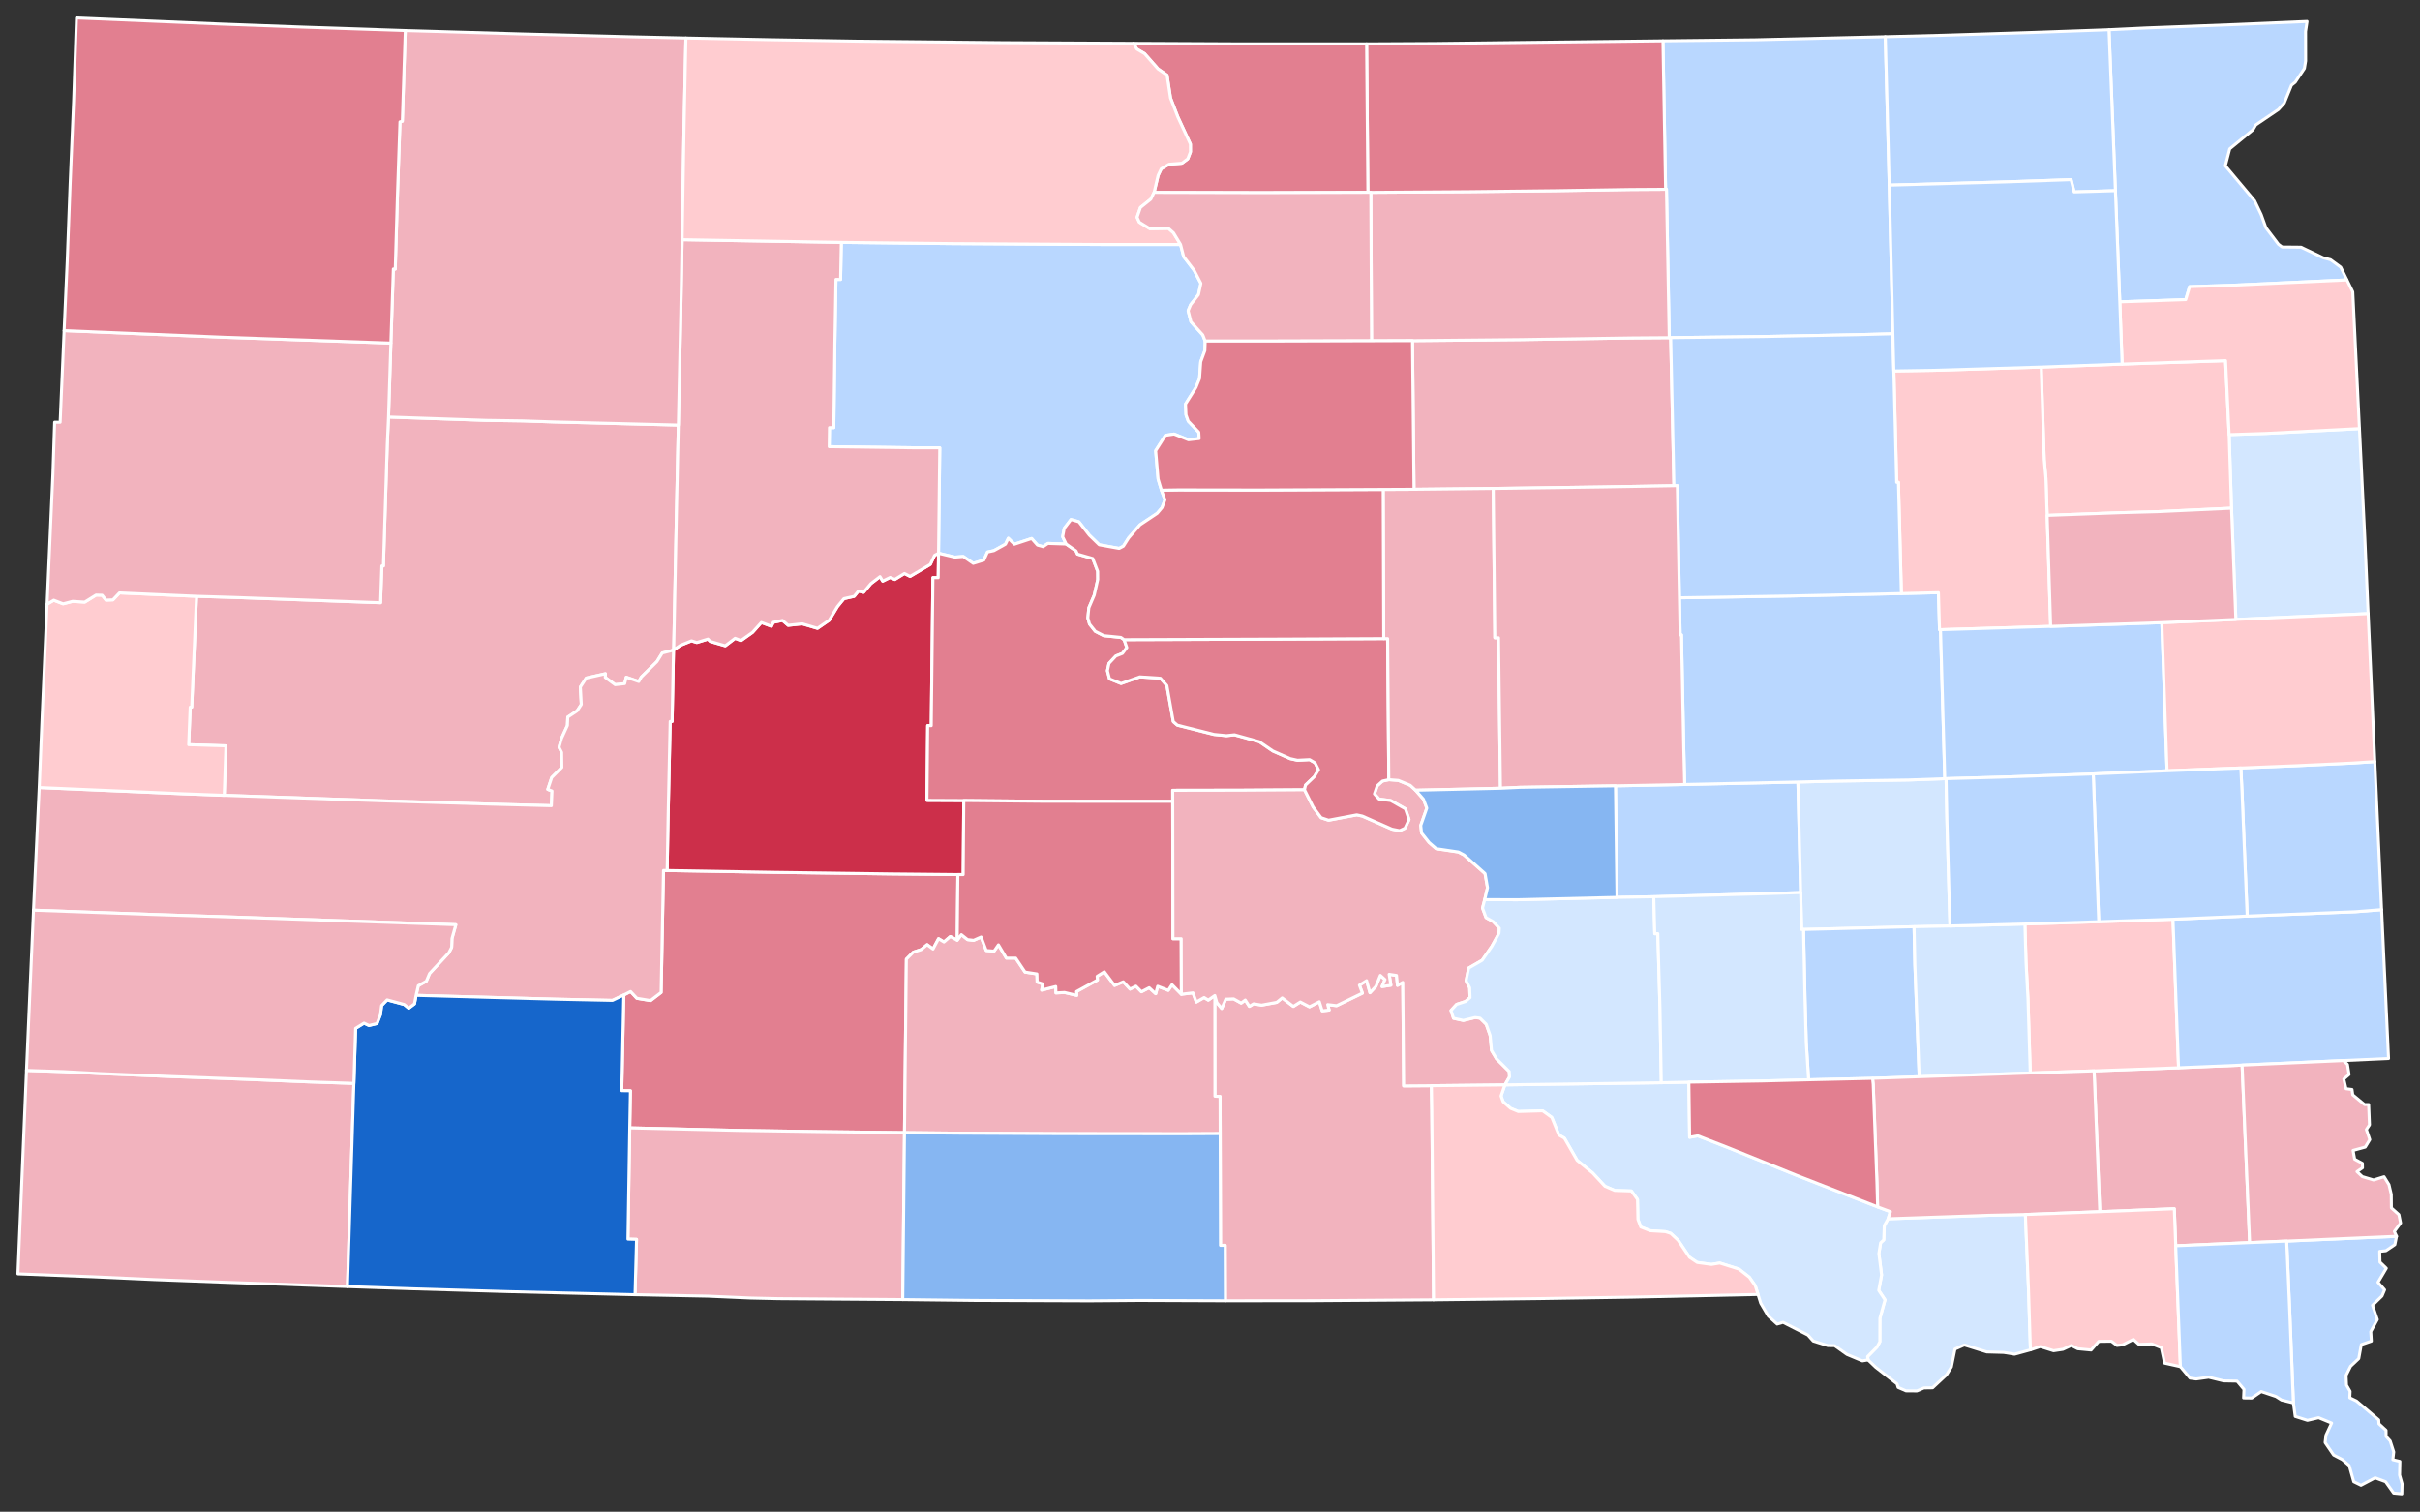
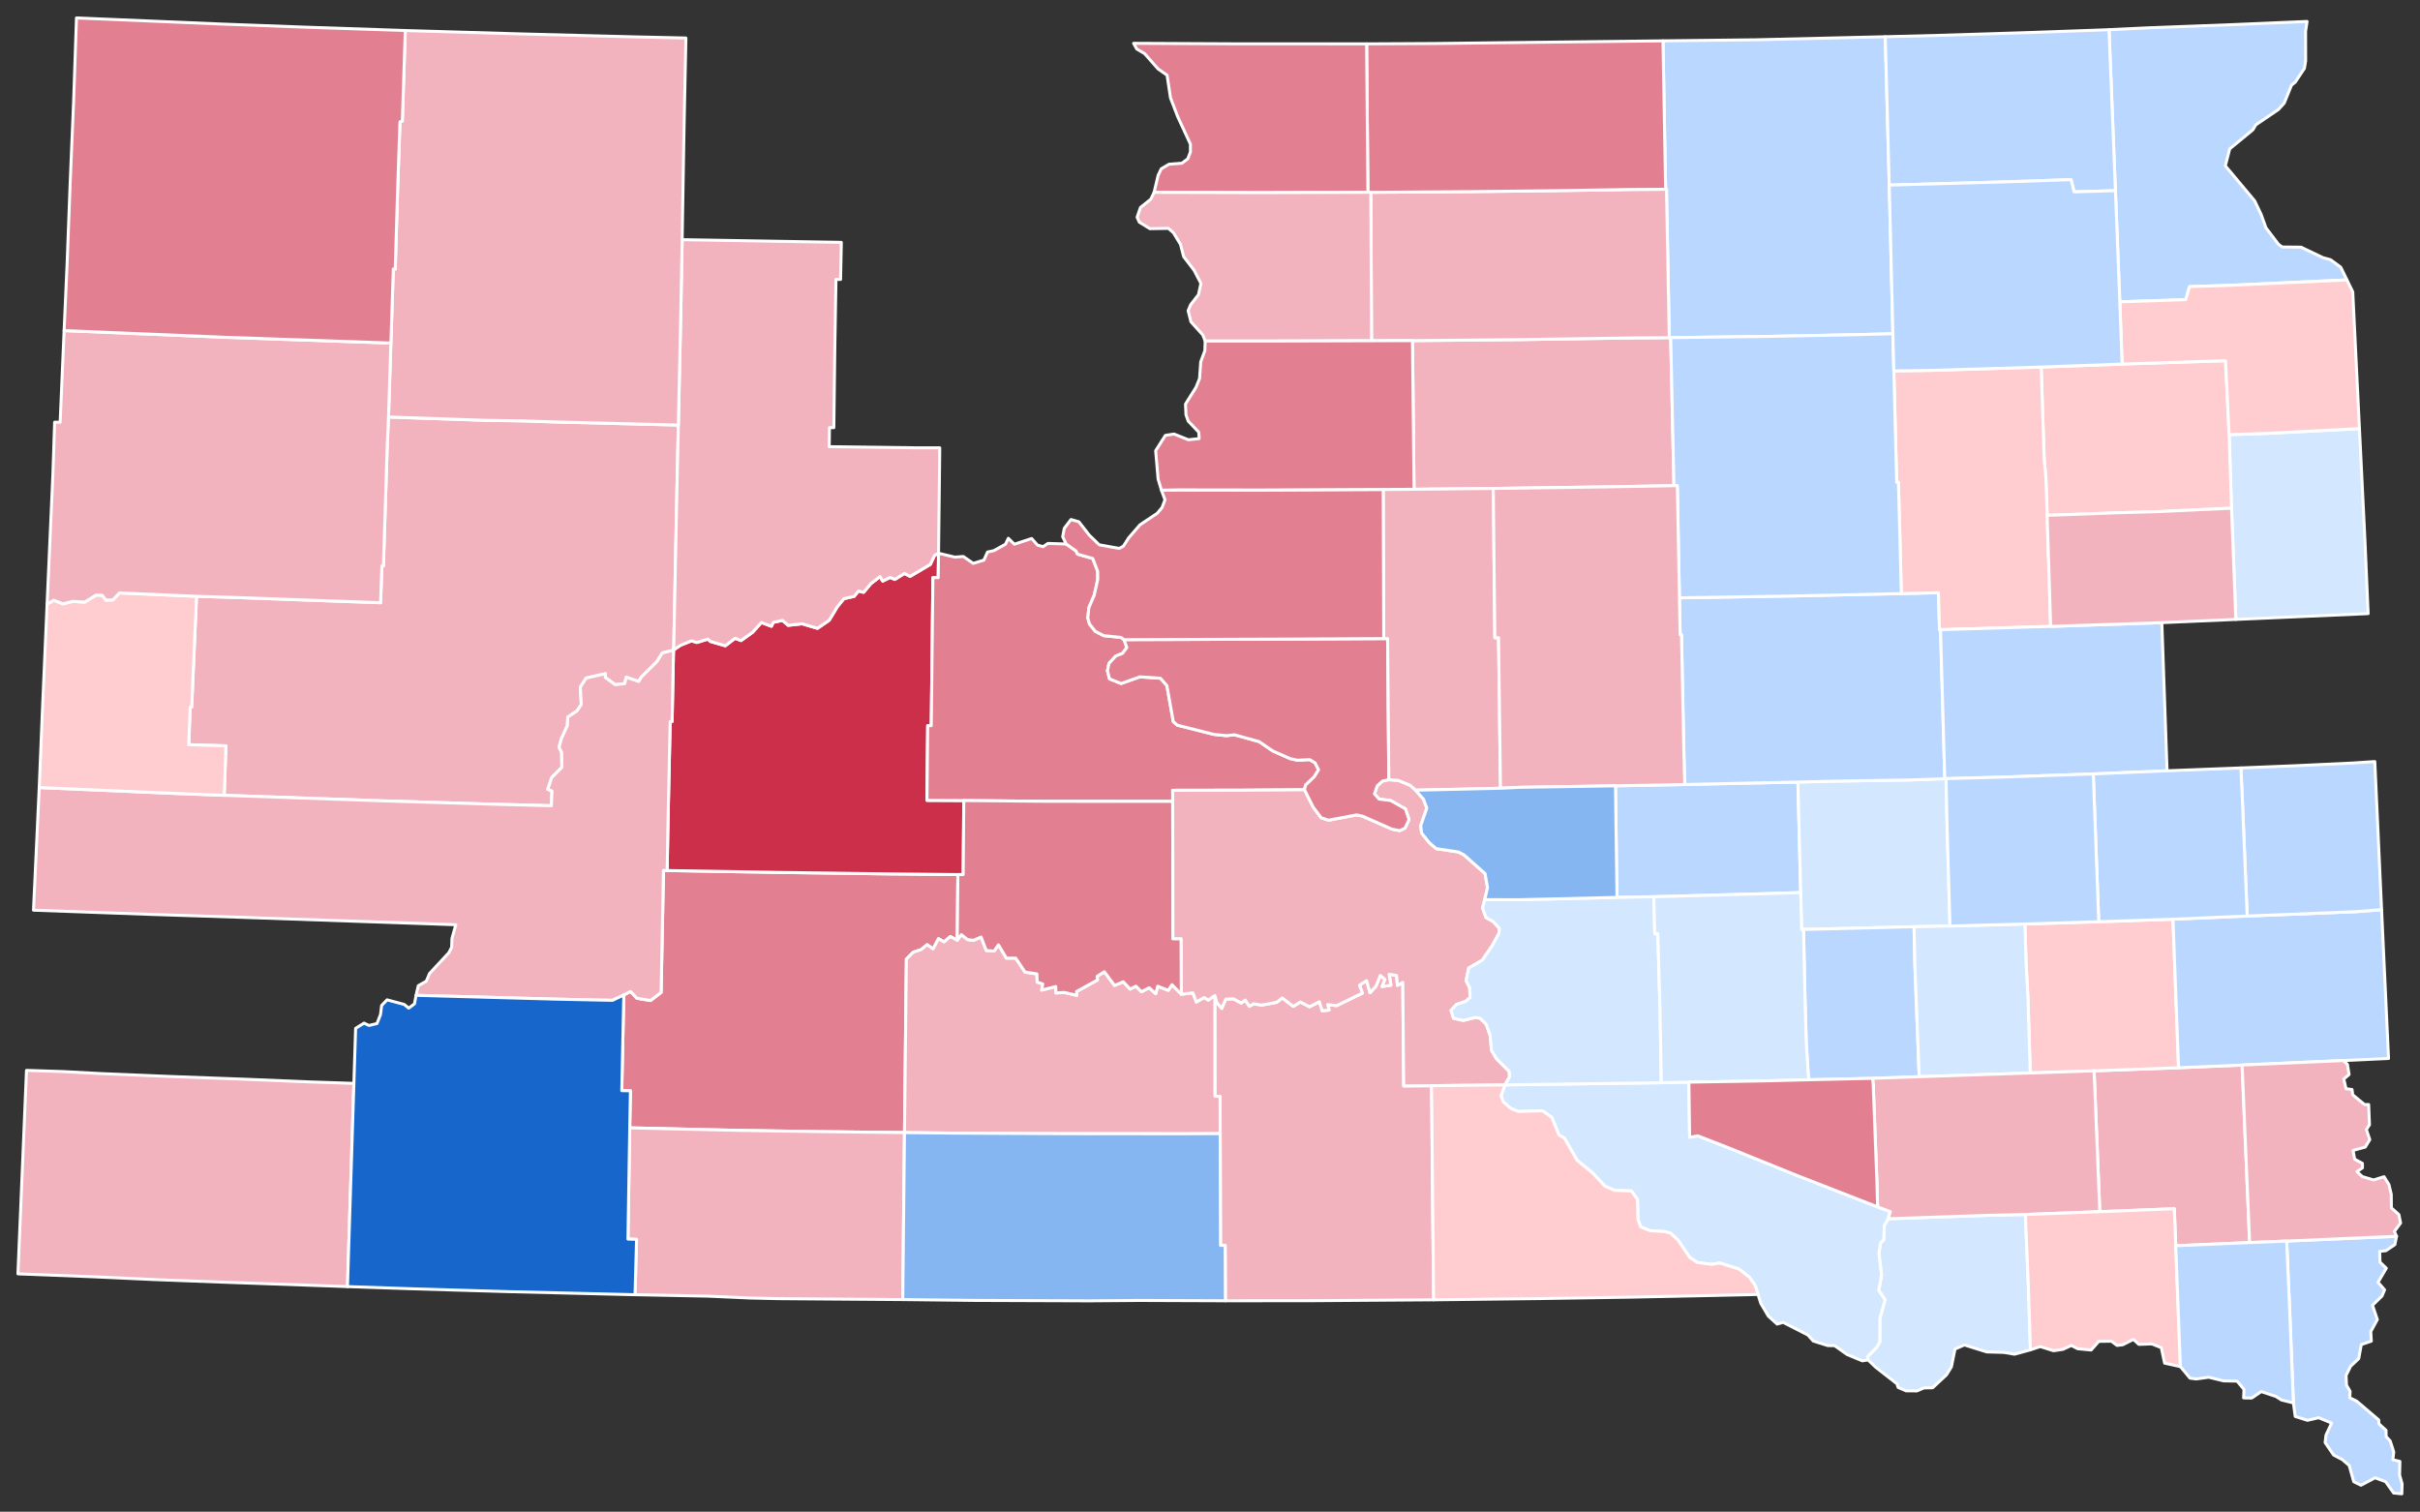
<svg xmlns="http://www.w3.org/2000/svg" xmlns:ns1="http://sodipodi.sourceforge.net/DTD/sodipodi-0.dtd" xmlns:ns2="http://www.inkscape.org/namespaces/inkscape" version="1.2" width="810" height="506" viewBox="0 0 810 506" stroke-linecap="round" stroke-linejoin="round" id="svg1132" ns1:docname="SD-AL_2008_by_county.svg" ns2:version="0.92.3 (2405546, 2018-03-11)">
  <rect x="0" y="0" width="810" height="506" fill="#333333" stroke="none" />
  <defs id="defs1136" />
  <ns1:namedview pagecolor="#ffffff" bordercolor="#666666" borderopacity="1" objecttolerance="10" gridtolerance="10" guidetolerance="10" ns2:pageopacity="0" ns2:pageshadow="2" ns2:window-width="2061" ns2:window-height="1858" id="namedview1134" showgrid="false" ns2:zoom="1.0610557" ns2:cx="374.52347" ns2:cy="219.13499" ns2:window-x="1768" ns2:window-y="0" ns2:window-maximized="0" ns2:current-layer="South Dakota" />
  <g id="South Dakota" transform="translate(5,5)" stroke="white" stroke-width="1" style="fill:#7996e2;fill-opacity:1">
    <path d="M 60.78 194.59 73.09 194.96 122.38 196.74 122.82 184.41 123.33 184.43 124.62 143.82 125.04 134.58 157.74 135.69 170.07 135.87 180.38 136.22 222.05 137.27 221.42 166.37 220.5 212.52 220.43 212.62 216.67 213.57 214.88 216.46 209.66 221.61 208.8 223.11 204.61 221.68 204.09 223.82 200.9 224.18 197.58 221.74 197.64 220.5 191.22 221.95 189.25 224.96 189.57 230.79 188.16 232.94 185.04 235.02 184.92 237.84 182.93 242.19 182.12 245.13 182.99 246.84 183.06 251.86 179.66 255.26 178.35 259.21 179.76 259.75 179.55 264.69 158.92 264.15 123.82 263.08 70.05 261.2 70.62 244.66 58.16 244.26 58.66 231.68 59.16 231.69 60.78 194.59 Z" id="Meade" fill="#b3c4db" style="fill:#f2b3be;fill-opacity:1" />
    <path d="M 760.37 410.4 797.15 408.8 796.59 411.59 793.58 413.63 791.51 413.85 791.6 417.45 793.72 419.5 790.94 424.21 793.15 426.72 792.28 428.79 789.1 431.89 790.72 436.67 788.52 440.69 788.71 443.89 785.35 445.05 784.5 449.74 781.77 452.31 780.26 455.35 780.4 458.63 781.6 460.69 781.5 462.86 783.76 463.95 791.19 470.27 791.25 471.56 793.63 473.74 793.65 475.81 795.02 477.31 796.21 480.99 795.91 483.59 798.27 484.16 798.17 488.72 799 491.64 798.92 495 796.18 494.74 793.48 490.93 789.97 489.64 785.25 492.13 782.82 490.94 781.3 485.52 779.02 483.55 776.1 482.03 773.24 477.84 773.53 475.37 775.42 471.31 771.08 469.53 767.32 470.4 763.24 469.1 762.62 464.57 761.36 433.11 760.37 410.4 Z" id="Union" fill="#b8e0da" style="fill:#b9d7ff;fill-opacity:1" />
    <path d="M 203.79 328.03 206.06 326.87 208.17 329.13 212.75 329.89 216.28 327.19 217.08 286.36 218.3 286.38 254.04 286.98 292.97 287.51 315.61 287.73 315.39 309.71 313.09 308.47 310.96 310.29 309.14 309.19 307.29 312.65 305.32 311.19 303.33 312.84 300.69 313.71 298.37 316.04 297.74 374.1 269.21 373.76 242.5 373.36 205.78 372.51 206.01 360.1 203.11 360.06 203.79 328.03 Z" id="Jackson" fill="#b1e486" style="fill:#e27f90;fill-opacity:1" />
    <path d="M 220.43 212.62 220.5 212.52 222.76 210.98 226.45 209.49 228.23 210.05 231.96 208.91 232.74 209.69 237.76 211.15 241.05 208.64 243.03 209.4 246.88 206.66 249.84 203.36 253.2 204.62 253.83 203.3 256.91 202.66 258.81 204.31 263.5 203.79 268.62 205.31 272.54 202.61 275.28 198.06 277.46 195.38 280.9 194.61 282.34 192.83 284.05 193.26 286.49 190.34 289.55 188 290.46 189.5 292.95 188.27 294.5 188.94 297.73 186.95 299.62 187.92 306.4 183.91 307.82 180.86 309.14 180.18 309.03 188.35 307.26 188.34 306.7 237.89 305.51 237.88 305.26 262.89 317.59 262.95 317.39 287.74 315.61 287.73 292.97 287.51 254.04 286.98 218.3 286.38 218.64 267.74 219.32 236.49 219.96 236.49 220.43 212.62 Z" id="Haakon" fill="#cbdc93" style="fill:#cc2f4a;fill-opacity:1" />
    <path d="M 401.62 328.21 402.29 330.57 403.92 332.54 405.28 329.43 407.92 329.33 410.43 330.73 411.81 329.72 413.18 331.84 414.6 330.97 417.28 331.42 422.34 330.49 424.17 329.01 427.89 331.85 430.23 330.37 433.3 331.98 436.6 330.29 437.56 333.33 439.88 333.07 439.39 331.25 442.38 331.6 451.01 327.42 450.01 324.75 452.42 323.23 453.54 327.28 455.52 325.16 457.02 321.47 458.58 322.88 457.59 325.22 460.55 324.76 459.96 321.11 462.43 321.49 462.75 324.82 464.53 323.82 464.83 358.47 474.1 358.4 474.24 366.43 474.83 430.07 434.52 430.36 405.15 430.39 405.08 411.82 403.51 411.84 403.41 374.43 403.37 362 401.65 361.91 401.62 328.21 Z" id="Tripp" fill="#e4c9a0" style="fill:#f2b3be;fill-opacity:1" />
-     <path d="M 276.6 76.12 313.85 76.53 363.67 76.83 390.14 76.83 391.19 80.91 394.67 85.45 396.96 89.85 396.14 93.64 393.53 96.97 392.68 98.99 393.62 102.71 397.59 107.11 398.39 109.15 398.28 112.37 396.9 116.09 396.5 121.72 395.31 124.66 391.8 130.24 391.96 133.84 392.71 135.96 396.25 139.66 396.37 141.8 392.78 142.2 387.97 140.28 385.07 140.72 381.81 145.86 382.63 155.36 383.74 159.06 384.93 162.3 383.94 164.9 382.32 166.82 376.57 170.66 372.76 175.06 371.01 177.82 369.6 178.56 362.92 177.35 359.6 174.13 356.1 169.64 353.47 168.89 351.22 171.84 350.69 174.66 351.86 177.09 345.75 176.89 344.13 177.98 342.25 177.45 340.31 175.25 334.51 177.16 332.5 175.17 331.54 177.16 327.66 179.31 325.53 179.77 324.32 182.48 320.75 183.57 317.42 181.26 314.59 181.48 309.14 180.18 309.55 144.89 301.21 144.88 272.54 144.51 272.63 138.13 274.09 138.14 274.44 110.25 274.81 88.51 276.35 88.53 276.6 76.12 Z" id="Dewey" fill="#94bbeb" style="fill:#b9d7ff;fill-opacity:1" />
    <path d="M 626.96 402.94 660.55 401.78 672.92 401.51 673.95 426.18 674.61 446.81 669.28 448.27 665.69 447.67 660 447.51 652.48 445.17 649.36 446.55 648.15 452.52 646.5 455.19 641.87 459.51 638.98 459.55 636.61 460.56 632.96 460.53 630.31 459.38 629.96 458.2 622.85 452.66 620.25 450.18 620.11 449.06 623.23 445.88 624.2 444.1 624.22 436.26 625.93 430.08 623.83 426.91 624.78 421.75 623.88 414.58 624.46 410.96 625.51 410.02 625.69 405.23 626.96 402.94 Z" id="Bon Homme" fill="#d8e9e9" style="fill:#d3e7ff;fill-opacity:1" />
    <path d="M 309.14 180.18 314.59 181.48 317.42 181.26 320.75 183.57 324.32 182.48 325.53 179.77 327.66 179.31 331.54 177.16 332.5 175.17 334.51 177.16 340.31 175.25 342.25 177.45 344.13 177.98 345.75 176.89 351.86 177.09 355.16 179.4 355.65 180.47 360.76 181.94 362.41 186.25 362.43 188.96 361.26 194.19 359.45 198.44 359.11 201.84 359.67 203.87 361.61 206.31 364.46 207.77 370.18 208.35 371.25 209.1 372.16 211.76 370.71 213.71 368.49 214.58 366.19 217.04 365.67 219.5 366.37 222.22 370.23 223.78 376.51 221.55 383.4 222.01 385.57 224.47 387.71 236.54 389.08 237.73 401.35 240.82 405.5 241.23 408.2 240.94 416.45 243.23 421.05 246.37 426.83 248.92 429.29 249.46 433.34 249.25 435.16 250.32 436.34 252.66 434.9 254.99 431.97 257.79 431.63 259.35 410.48 259.49 387.51 259.53 387.52 263.23 344.92 263.21 317.59 262.95 305.26 262.89 305.51 237.88 306.7 237.89 307.26 188.34 309.03 188.35 309.14 180.18 Z" id="Stanley" fill="#cdec98" style="fill:#e27f90;fill-opacity:1" />
    <path d="M 695.92 353.42 724.19 352.39 745.46 351.49 747.98 410.91 723.24 411.97 722.76 399.58 697.82 400.57 695.92 353.42 Z" id="Turner" fill="#d5bca5" style="fill:#f2b3be;fill-opacity:1" />
    <path d="M 315.39 309.71 316.77 307.84 318.86 309.5 320.88 309.73 323.39 308.63 325.11 313.14 327.72 313.35 329.19 311.24 331.85 315.69 334.97 315.69 338.1 320.36 342.07 320.98 342.15 323.72 344.02 324.33 343.67 326.4 348.37 325.2 348.43 327.34 351.33 327.19 355.41 328.16 355.33 326.88 362.32 323.03 362.23 321.77 364.64 320.26 368.06 324.84 370.98 323.61 373.25 326.06 375.21 325.08 377.05 326.95 379.65 325.6 381.83 327.6 382.49 325.11 386.03 326.47 387.28 324.59 390.42 327.78 394.3 327.32 395.42 330.38 398.03 328.88 399.42 329.74 401.62 328.21 401.65 361.91 403.37 362 403.41 374.43 391.08 374.49 350.51 374.45 315.54 374.28 297.74 374.1 298.37 316.04 300.69 313.71 303.33 312.84 305.32 311.19 307.29 312.65 309.14 309.19 310.96 310.29 313.09 308.47 315.39 309.71 Z" id="Mellette" fill="#dbe5d2" style="fill:#f2b3be;fill-opacity:1" />
    <path d="M 3.87 353.27 16.2 353.67 28.71 354.34 52.72 355.34 77.96 356.27 98.12 357.11 113.45 357.62 111.3 425.64 68.95 424.14 46.55 423.29 26.06 422.35 1 421.38 3.87 353.27 Z" id="Fall River" fill="#9a94d1" style="fill:#f2b3be;fill-opacity:1" />
    <path d="M 315.61 287.73 317.39 287.74 317.59 262.95 344.92 263.21 387.52 263.23 387.6 309.2 390.37 309.19 390.42 327.78 387.28 324.59 386.03 326.47 382.49 325.11 381.83 327.6 379.65 325.6 377.05 326.95 375.21 325.08 373.25 326.06 370.98 323.61 368.06 324.84 364.64 320.26 362.23 321.77 362.32 323.03 355.33 326.88 355.41 328.16 351.33 327.19 348.43 327.34 348.37 325.2 343.67 326.4 344.02 324.33 342.15 323.72 342.07 320.98 338.1 320.36 334.97 315.69 331.85 315.69 329.19 311.24 327.72 313.35 325.11 313.14 323.39 308.63 320.88 309.73 318.86 309.5 316.77 307.84 315.39 309.71 315.61 287.73 Z" id="Jones" fill="#e8ead8" style="fill:#e27f90;fill-opacity:1" />
    <path d="M 222.05 137.27 222.86 99.98 223.32 75.22 276.6 76.12 276.35 88.53 274.81 88.51 274.44 110.25 274.09 138.14 272.63 138.13 272.54 144.51 301.21 144.88 309.55 144.89 309.14 180.18 307.82 180.86 306.4 183.91 299.62 187.92 297.73 186.95 294.5 188.94 292.95 188.27 290.46 189.5 289.55 188 286.49 190.34 284.05 193.26 282.34 192.83 280.9 194.61 277.46 195.38 275.28 198.06 272.54 202.61 268.62 205.31 263.5 203.79 258.81 204.31 256.91 202.66 253.83 203.3 253.2 204.62 249.84 203.36 246.88 206.66 243.03 209.4 241.05 208.64 237.76 211.15 232.74 209.69 231.96 208.91 228.23 210.05 226.45 209.49 222.76 210.98 220.5 212.52 221.42 166.37 222.05 137.27 Z" id="Ziebach" fill="#bbea90" style="fill:#f2b3be;fill-opacity:1" />
    <path d="M 535.71 258.03 558.89 257.58 596.78 256.76 597.71 293.75 585.31 294.15 548.54 295.15 536.23 295.37 535.71 258.03 Z" id="Jerauld" fill="#cde2b7" style="fill:#b9d7ff;fill-opacity:1" />
    <path d="M 596.78 256.76 609.33 256.45 633.96 256.07 645.94 255.64 646.37 255.63 646.69 270.77 647.68 304.95 635.66 305.19 598.66 306.11 598.01 306.13 597.71 293.75 596.78 256.76 Z" id="Sanborn" fill="#c4e4e2" style="fill:#d3e7ff;fill-opacity:1" />
    <path d="M 8.13 258.6 55.96 260.67 70.05 261.2 123.82 263.08 158.92 264.15 179.55 264.69 179.76 259.75 178.35 259.21 179.66 255.26 183.06 251.86 182.99 246.84 182.12 245.13 182.93 242.19 184.92 237.84 185.04 235.02 188.16 232.94 189.57 230.79 189.25 224.96 191.22 221.95 197.64 220.5 197.58 221.74 200.9 224.18 204.09 223.82 204.61 221.68 208.8 223.11 209.66 221.61 214.88 216.46 216.67 213.57 220.43 212.62 219.96 236.49 219.32 236.49 218.64 267.74 218.3 286.38 217.08 286.36 216.28 327.19 212.75 329.89 208.17 329.13 206.06 326.87 203.79 328.03 200.01 329.83 181.05 329.43 134.27 328.15 135 324.93 137.69 323.42 138.77 320.85 145.23 313.9 146.17 312.07 146.28 309.12 147.57 304.52 76.05 302.05 45.42 301.06 6.21 299.65 8.13 258.6 Z" id="Pennington" fill="#cee8ef" style="fill:#f2b3be;fill-opacity:1" />
    <path d="M 498.7 358.14 498.71 358.12 551.06 357.4 560.29 357.21 560.54 375.67 563.26 375.17 573.62 379.2 596.29 388.37 623.46 398.96 627.74 400.56 626.96 402.94 625.69 405.23 625.51 410.02 624.46 410.96 623.88 414.58 624.78 421.75 623.83 426.91 625.93 430.08 624.22 436.26 624.2 444.1 623.23 445.88 620.11 449.06 620.25 450.18 618.36 450.5 613.18 448.34 609.07 445.41 606.78 445.38 601.92 443.86 600.14 441.85 591.81 437.61 589.82 438.19 586.86 435.49 584.34 431.2 583.43 428.28 582.5 425.33 580.54 422.51 577.06 419.78 570.62 417.75 567.85 418.21 563.08 417.56 560.52 415.84 556.67 410.11 554.21 407.82 552.42 407.25 547.36 406.94 544.19 405.7 543.23 403.15 543.09 396.49 541.05 393.63 535.45 393.44 532.2 392.05 528.06 387.6 522.88 383.38 518.63 375.97 516.79 374.91 514.41 369.02 511.33 366.8 503.19 367.03 500.59 365.96 498.11 363.76 497.42 361.83 498.7 358.14 Z" id="Charles Mix" fill="#c7d5e6" style="fill:#d3e7ff;fill-opacity:1" />
    <path d="M 598.66 306.11 635.66 305.19 635.93 317.93 637.38 355.39 621.76 355.93 600.36 356.42 599.57 343.88 599.16 329.38 598.66 306.11 Z" id="Davison" fill="#bce4ec" style="fill:#b9d7ff;fill-opacity:1" />
    <path d="M 205.78 372.51 242.5 373.36 269.21 373.76 297.74 374.1 297.16 429.99 255.48 429.68 246.23 429.47 231.94 428.84 207.55 428.36 208.06 409.82 205.18 409.74 205.78 372.51 Z" id="Bennett" fill="#f3d7d4" style="fill:#f2b3be;fill-opacity:1" />
    <path d="M 431.63 259.35 434.53 265.13 437.2 268.7 439.69 269.53 449.12 267.75 451 268.15 460.91 272.52 463.48 273.03 465.26 272.2 466.62 269.32 465.4 265.74 460.48 262.96 456.59 262.46 455.04 260.73 455.97 258.03 457.74 256.44 459.85 255.98 463.05 256.22 467.02 257.85 468.82 259.49 471.45 262.5 472.57 265.5 470.54 271.29 470.82 273.82 473.33 276.99 475.72 279.06 483.13 280.16 485.02 281.14 492.07 287.41 492.89 292.12 491.95 296.12 491.22 298.93 492.39 302.12 494.78 303.46 496.85 305.69 496.74 307.37 494.34 311.74 491.11 316.41 486.59 319.01 485.72 323.27 486.92 325.6 487.04 328.91 485.51 330.2 482.54 331.17 480.67 333.21 481.51 335.83 484.79 336.55 488.73 335.58 490.39 335.79 492.46 337.84 493.77 341.59 494.23 346.59 495.91 349.4 500.16 353.63 500.25 355.46 498.71 358.12 498.7 358.14 474.1 358.4 464.83 358.47 464.53 323.82 462.75 324.82 462.43 321.49 459.96 321.11 460.55 324.76 457.59 325.22 458.58 322.88 457.02 321.47 455.52 325.16 453.54 327.28 452.42 323.23 450.01 324.75 451.01 327.42 442.38 331.6 439.39 331.25 439.88 333.07 437.56 333.33 436.6 330.29 433.3 331.98 430.23 330.37 427.89 331.85 424.17 329.01 422.34 330.49 417.28 331.42 414.6 330.97 413.18 331.84 411.81 329.72 410.43 330.73 407.92 329.33 405.28 329.43 403.92 332.54 402.29 330.57 401.62 328.21 399.42 329.74 398.03 328.88 395.42 330.38 394.3 327.32 390.42 327.78 390.37 309.19 387.6 309.2 387.52 263.23 387.51 259.53 410.48 259.49 431.63 259.35 Z" id="Lyman" style="fill:#f2b3be;fill-opacity:1" fill="#cee9e7" />
    <path d="M 672.76 304.28 697.47 303.51 722.32 302.67 724.19 352.39 695.92 353.42 674.55 354.14 673.79 329.37 673.13 316.95 672.76 304.28 Z" id="McCook" fill="#e8c7b1" style="fill:#ffccd0;fill-opacity:1" />
    <path d="M 722.32 302.67 747.16 301.61 783.49 300.16 792.14 299.47 794.47 349.29 779.33 349.98 745.46 351.49 724.19 352.39 722.32 302.67 Z" id="Minnehaha" fill="#f4ddd3" style="fill:#b9d7ff;fill-opacity:1" />
    <path d="M 635.66 305.19 647.68 304.95 672.76 304.28 673.13 316.95 673.79 329.37 674.55 354.14 637.38 355.39 635.93 317.93 635.66 305.19 Z" id="Hanson" fill="#b6a8f0" style="fill:#d3e7ff;fill-opacity:1" />
    <path d="M 557.12 195.1 594.26 194.49 631.41 193.68 643.82 193.38 644.18 205.78 644.51 205.77 645.94 255.64 633.96 256.07 609.33 256.45 596.78 256.76 558.89 257.58 558.57 245.13 557.81 207.5 557.37 207.51 557.12 195.1 Z" id="Beadle" fill="#e7d5a7" style="fill:#b9d7ff;fill-opacity:1" />
    <path d="M 741.91 165.1 741.11 140.47 753.47 140.07 784.73 138.46 786.55 175.45 787.64 200.39 743.36 202.33 741.91 165.1 Z" id="Deuel" fill="#f1c9ad" style="fill:#d3e7ff;fill-opacity:1" />
    <path d="M 745.04 252.04 763.67 251.28 782.38 250.4 789.87 249.91 792.14 299.47 783.49 300.16 747.16 301.61 745.44 260.23 745.04 252.04 Z" id="Moody" fill="#a5a7e4" style="fill:#b9d7ff;fill-opacity:1" />
    <path d="M 125.83 109.82 126.65 85.03 127.29 85.06 128.03 60.22 128.87 35.78 129.66 35.56 130.65 5.22 169.68 6.36 206.99 7.33 224.58 7.72 223.95 38.11 223.32 75.22 222.86 99.98 222.05 137.27 180.38 136.22 170.07 135.87 157.74 135.69 125.04 134.58 125.83 109.82 Z" id="Perkins" fill="#c6edcf" style="fill:#f2b3be;fill-opacity:1" />
    <path d="M 637.38 355.39 674.55 354.14 695.92 353.42 697.82 400.57 672.92 401.51 660.55 401.78 626.96 402.94 627.74 400.56 623.46 398.96 623.23 390.84 621.98 357.9 621.76 355.93 637.38 355.39 Z" id="Hutchinson" fill="#abe3a6" style="fill:#f2b3be;fill-opacity:1" />
    <path d="M 10.76 197.23 12.99 195.9 16.14 197.11 19.31 196.28 23.35 196.54 27.15 194.18 29.2 194.24 30.5 195.87 32.79 195.78 34.99 193.45 60.78 194.59 59.16 231.69 58.66 231.68 58.16 244.26 70.62 244.66 70.05 261.2 55.96 260.67 8.13 258.6 9.17 233.38 10.76 197.23 Z" id="Lawrence" fill="#8e94e1" style="fill:#ffccd0;fill-opacity:1" />
    <path d="M 491.95 296.12 502.84 296.16 536.23 295.37 548.54 295.15 548.87 307.53 549.89 307.5 550.62 332.58 551.06 357.4 498.71 358.12 500.25 355.46 500.16 353.63 495.91 349.4 494.23 346.59 493.77 341.59 492.46 337.84 490.39 335.79 488.73 335.58 484.79 336.55 481.51 335.83 480.67 333.21 482.54 331.17 485.51 330.2 487.04 328.91 486.92 325.6 485.72 323.27 486.59 319.01 491.11 316.41 494.34 311.74 496.74 307.37 496.85 305.69 494.78 303.46 492.39 302.12 491.22 298.93 491.95 296.12 Z" id="Brule" fill="#c6a2a0" style="fill:#d3e7ff;fill-opacity:1" />
    <path d="M 467.77 109.01 503.87 108.67 541.26 108.11 553.72 108.02 554.2 108.01 555.29 157.57 531.88 157.98 494.81 158.49 468.29 158.77 467.77 109.01 Z" id="Faulk" fill="#a0abe9" style="fill:#f2b3be;fill-opacity:1" />
    <path d="M 678.2 117.86 705.3 116.86 739.92 115.72 741.11 140.47 741.91 165.1 717.24 166.25 704.89 166.59 680.2 167.5 679.79 155.04 679.22 148.85 678.2 117.86 Z" id="Codington" fill="#9fc4c7" style="fill:#ffccd0;fill-opacity:1" />
    <path d="M 371.25 209.1 425.07 208.91 458.15 208.75 459.45 208.75 459.85 255.98 457.74 256.44 455.97 258.03 455.04 260.73 456.59 262.46 460.48 262.96 465.4 265.74 466.62 269.32 465.26 272.2 463.48 273.03 460.91 272.52 451 268.15 449.12 267.75 439.69 269.53 437.2 268.7 434.53 265.13 431.63 259.35 431.97 257.79 434.9 254.99 436.34 252.66 435.16 250.32 433.34 249.25 429.29 249.46 426.83 248.92 421.05 246.37 416.45 243.23 408.2 240.94 405.5 241.23 401.35 240.82 389.08 237.73 387.71 236.54 385.57 224.47 383.4 222.01 376.51 221.55 370.23 223.78 366.37 222.22 365.67 219.5 366.19 217.04 368.49 214.58 370.71 213.71 372.16 211.76 371.25 209.1 Z" id="Hughes" fill="#d5d6f7" style="fill:#e27f90;fill-opacity:1" />
    <path d="M 134.27 328.15 181.05 329.43 200.01 329.83 203.79 328.03 203.11 360.06 206.01 360.1 205.78 372.51 205.18 409.74 208.06 409.82 207.55 428.36 165.11 427.33 133.15 426.38 111.3 425.64 113.45 357.62 114.03 339.2 116.85 337.45 118.5 338.24 121.19 337.59 122.36 334.58 122.73 331.56 124.56 329.66 130.3 331.2 131.81 332.44 133.73 330.99 134.27 328.15 Z" id="Oglala Lakota" fill="#c7f1bc" style="fill:#1666cb;fill-opacity:1" />
    <path d="M 628.89 119.16 642.59 118.94 678.2 117.86 679.22 148.85 679.79 155.04 680.2 167.5 681.38 204.66 644.51 205.77 644.18 205.78 643.82 193.38 631.41 193.68 630.42 156.44 629.84 156.45 628.89 119.16 Z" id="Clark" fill="#ccdfe7" style="fill:#ffccd0;fill-opacity:1" />
    <path d="M 297.74 374.1 315.54 374.28 350.51 374.45 391.08 374.49 403.41 374.43 403.51 411.84 405.08 411.82 405.15 430.39 376.38 430.28 359.7 430.41 321.03 430.27 297.16 429.99 297.74 374.1 Z" id="Todd" fill="#cad1f8" style="fill:#86b6f2;fill-opacity:1" />
    <path d="M 548.54 295.15 585.31 294.15 597.71 293.75 598.01 306.13 598.66 306.11 599.16 329.38 599.57 343.88 600.36 356.42 584.79 356.81 560.29 357.21 551.06 357.4 550.62 332.58 549.89 307.5 548.87 307.53 548.54 295.15 Z" id="Aurora" fill="#f1c1ac" style="fill:#d3e7ff;fill-opacity:1" />
    <path d="M 16.46 105.65 70.19 107.89 125.83 109.82 125.04 134.58 124.62 143.82 123.33 184.43 122.82 184.41 122.38 196.74 73.09 194.96 60.78 194.59 34.99 193.45 32.79 195.78 30.5 195.87 29.2 194.24 27.15 194.18 23.35 196.54 19.31 196.28 16.14 197.11 12.99 195.9 10.76 197.23 12.7 153.83 13.29 136.31 15.13 136.33 16.46 105.65 Z" id="Butte" fill="#a0eaa0" style="fill:#f2b3be;fill-opacity:1" />
    <path d="M 644.51 205.77 681.38 204.66 718.59 203.41 720.34 252.99 695.64 254.05 664.46 255.13 646.37 255.63 645.94 255.64 644.51 205.77 Z" id="Kingsbury" fill="#e9dec5" style="fill:#b9d7ff;fill-opacity:1" />
    <path d="M 457.97 158.82 468.29 158.77 494.81 158.49 495.35 208.47 496.58 208.47 497.23 258.84 468.82 259.49 467.02 257.85 463.05 256.22 459.85 255.98 459.45 208.75 458.15 208.75 457.97 158.82 Z" id="Hyde" fill="#cfdbb3" style="fill:#f2b3be;fill-opacity:1" />
    <path d="M 745.46 351.49 779.33 349.98 780.71 351.25 781.26 354.66 779.49 356.17 780.24 359.41 782.24 359.67 782.49 361.45 786.44 364.72 787.81 364.7 788.09 371.49 787.05 373.07 788.19 376.45 786.68 378.94 782.59 380.06 783.13 383 785.72 384.39 785.75 385.89 783.91 387.16 785.68 388.82 789.46 389.95 792.97 388.86 794.61 391.51 795.38 394.77 795.42 399.31 797.94 401.55 798.5 404.37 796.42 407.18 797.15 408.8 760.37 410.4 747.98 410.91 745.46 351.49 Z" id="Lincoln" fill="#dbf1e7" style="fill:#f2b3be;fill-opacity:1" />
    <path d="M 672.92 401.51 697.82 400.57 722.76 399.58 723.24 411.97 724.81 452.43 719.52 451.26 718.41 446.08 715.24 444.83 710.9 444.98 709.07 443.31 705.5 445.12 703.58 445.34 701.72 443.92 697.48 443.97 694.93 446.87 690.43 446.44 688.29 445.35 685.49 446.64 682.35 447.11 677.9 445.72 674.61 446.81 673.95 426.18 672.92 401.51 Z" id="Yankton" fill="#b1d9cd" style="fill:#ffccd0;fill-opacity:1" />
    <path d="M 723.24 411.97 747.98 410.91 760.37 410.4 761.36 433.11 762.62 464.57 758.66 463.61 756.81 462.43 751.85 460.78 748.7 462.94 745.96 462.9 746.09 460.04 743.76 457.28 739.27 457.2 734.27 455.98 730.1 456.56 728.01 456.28 724.81 452.43 723.24 411.97 Z" id="Clay" fill="#8cd4d9" style="fill:#b9d7ff;fill-opacity:1" />
    <path d="M 551.61 8.67 582.54 8.32 626.02 7.29 627.35 56.96 628.57 106.71 616.17 107.03 584.96 107.64 554.2 108.01 553.72 108.02 552.79 58.34 552.5 58.35 551.61 8.67 Z" id="Brown" fill="#e8e1ac" style="fill:#b9d7ff;fill-opacity:1" />
-     <path d="M 718.59 203.41 743.36 202.33 787.64 200.39 789.87 249.91 782.38 250.4 763.67 251.28 745.04 252.04 720.34 252.99 718.59 203.41 Z" id="Brookings" fill="#f5e3cd" style="fill:#ffccd0;fill-opacity:1" />
    <path d="M 453.83 59.37 486.48 59.15 515.64 58.82 540.79 58.42 552.5 58.35 552.79 58.34 553.72 108.02 541.26 108.11 503.87 108.67 467.77 109.01 454.07 109.06 453.83 59.37 Z" id="Edmunds" fill="#c8e9c4" style="fill:#f2b3be;fill-opacity:1" />
    <path d="M 554.2 108.01 584.96 107.64 616.17 107.03 628.57 106.71 628.89 119.16 629.84 156.45 630.42 156.44 631.41 193.68 594.26 194.49 557.12 195.1 556.42 157.56 555.29 157.57 554.2 108.01 Z" id="Spink" fill="#f1f2cb" style="fill:#b9d7ff;fill-opacity:1" />
-     <path d="M 6.21 299.65 45.42 301.06 76.05 302.05 147.57 304.52 146.28 309.12 146.17 312.07 145.23 313.9 138.77 320.85 137.69 323.42 135 324.93 134.27 328.15 133.73 330.99 131.81 332.44 130.3 331.2 124.56 329.66 122.73 331.56 122.36 334.58 121.19 337.59 118.5 338.24 116.85 337.45 114.03 339.2 113.45 357.62 98.12 357.11 77.96 356.27 52.72 355.34 28.71 354.34 16.2 353.67 3.87 353.27 6.21 299.65 Z" id="Custer" fill="#c9dfd9" style="fill:#f2b3be;fill-opacity:1" />
    <path d="M 695.64 254.05 720.34 252.99 745.04 252.04 745.44 260.23 747.16 301.61 722.32 302.67 697.47 303.51 695.64 254.05 Z" id="Lake" fill="#e0e6ec" style="fill:#b9d7ff;fill-opacity:1" />
    <path d="M 383.74 159.06 389.41 158.97 416.5 159.01 457.97 158.82 458.15 208.75 425.07 208.91 371.25 209.1 370.18 208.35 364.46 207.77 361.61 206.31 359.67 203.87 359.11 201.84 359.45 198.44 361.26 194.19 362.43 188.96 362.41 186.25 360.76 181.94 355.65 180.47 355.16 179.4 351.86 177.09 350.69 174.66 351.22 171.84 353.47 168.89 356.1 169.64 359.6 174.13 362.92 177.35 369.6 178.56 371.01 177.82 372.76 175.06 376.57 170.66 382.32 166.82 383.94 164.9 384.93 162.3 383.74 159.06 Z" id="Sully" fill="#abea9a" style="fill:#e27f90;fill-opacity:1" />
    <path d="M 452.42 9.68 475.16 9.56 551.61 8.67 552.5 58.35 540.79 58.42 515.64 58.82 486.48 59.15 453.83 59.37 452.85 59.37 452.42 9.68 Z" id="McPherson" fill="#ddefea" style="fill:#e27f90;fill-opacity:1" />
    <path d="M 560.29 357.21 584.79 356.81 600.36 356.42 621.76 355.93 621.98 357.9 623.23 390.84 623.46 398.96 596.29 388.37 573.62 379.2 563.26 375.17 560.54 375.67 560.29 357.21 Z" id="Douglas" fill="#b1dec6" style="fill:#e27f90;fill-opacity:1" />
    <path d="M 646.37 255.63 664.46 255.13 695.64 254.05 697.47 303.51 672.76 304.28 647.68 304.95 646.69 270.77 646.37 255.63 Z" id="Miner" fill="#cbe8db" style="fill:#b9d7ff;fill-opacity:1" />
    <path d="M 374.43 9.5 407.22 9.66 452.42 9.68 452.85 59.37 417.55 59.48 381.29 59.39 382.63 53.7 383.67 51.51 386.29 49.97 390.6 49.63 392.56 48.16 393.45 45.84 393.44 43.24 389.21 34.09 386.78 27.78 385.63 20.17 382.59 18.04 378.11 12.95 375.49 11.41 374.43 9.5 Z" id="Campbell" fill="#b0d0de" style="fill:#e27f90;fill-opacity:1" />
    <path d="M 494.81 158.49 531.88 157.98 555.29 157.57 556.42 157.56 557.12 195.1 557.37 207.51 557.81 207.5 558.57 245.13 558.89 257.58 535.71 258.03 503.76 258.53 497.23 258.84 496.58 208.47 495.35 208.47 494.81 158.49 Z" id="Hand" fill="#dedfee" style="fill:#f2b3be;fill-opacity:1" />
    <path d="M 780.55 88.69 741.05 90.52 727.88 90.94 726.59 95.28 704.52 96.03 703.05 58.81 700.91 4.94 713.38 4.34 743.12 3.21 767.2 2.18 766.7 5.52 766.72 15.39 766.31 17.89 763.23 22.52 761.99 23.51 759.56 29.5 757.61 31.66 750.04 36.79 749.06 38.45 741.31 44.82 739.84 50.51 749.64 62.19 751.83 66.78 753.44 71.25 757.6 76.74 758.85 77.67 765.18 77.73 772.58 81.27 775.05 81.93 778.47 84.43 780.55 88.69 Z" id="Roberts" fill="#f1dcdb" style="fill:#b9d7ff;fill-opacity:1" />
-     <path d="M 224.58 7.72 252.26 8.28 282.55 8.79 330.89 9.28 374.43 9.5 375.49 11.41 378.11 12.95 382.59 18.04 385.63 20.17 386.78 27.78 389.21 34.09 393.44 43.24 393.45 45.84 392.56 48.16 390.6 49.63 386.29 49.97 383.67 51.51 382.63 53.7 381.29 59.39 380.2 61.66 376.72 64.45 375.6 67.72 376.34 69.36 379.88 71.54 386.09 71.44 387.79 72.94 390.14 76.83 363.67 76.83 313.85 76.53 276.6 76.12 223.32 75.22 223.95 38.11 224.58 7.72 Z" id="Corson" fill="#e9a987" style="fill:#ffccd0;fill-opacity:1" />
    <path d="M 381.29 59.39 417.55 59.48 452.85 59.37 453.83 59.37 454.07 109.06 418.77 109.16 398.39 109.15 397.59 107.11 393.62 102.71 392.68 98.99 393.53 96.97 396.14 93.64 396.96 89.85 394.67 85.45 391.19 80.91 390.14 76.83 387.79 72.94 386.09 71.44 379.88 71.54 376.34 69.36 375.6 67.72 376.72 64.45 380.2 61.66 381.29 59.39 Z" id="Walworth" fill="#cbdae2" style="fill:#f2b3be;fill-opacity:1" />
    <path d="M 680.2 167.5 704.89 166.59 717.24 166.25 741.91 165.1 743.36 202.33 718.59 203.41 681.38 204.66 680.2 167.5 Z" id="Hamlin" fill="#c4dabe" style="fill:#f2b3be;fill-opacity:1" />
    <path d="M 626.02 7.29 645.41 6.8 675.82 5.84 700.91 4.94 703.05 58.81 689.23 59.23 688.21 55.13 666.18 55.88 627.35 56.96 626.02 7.29 Z" id="Marshall" fill="#f7e0c1" style="fill:#b9d7ff;fill-opacity:1" />
    <path d="M 704.52 96.03 726.59 95.28 727.88 90.94 741.05 90.52 780.55 88.69 782.49 92.68 784.73 138.46 753.47 140.07 741.11 140.47 739.92 115.72 705.3 116.86 704.52 96.03 Z" id="Grant" fill="#d2eab4" style="fill:#ffccd0;fill-opacity:1" />
    <path d="M 628.57 106.71 627.35 56.96 666.18 55.88 688.21 55.13 689.23 59.23 703.05 58.81 704.52 96.03 705.3 116.86 678.2 117.86 642.59 118.94 628.89 119.16 628.57 106.71 Z" id="Day" fill="#dbdaf1" style="fill:#b9d7ff;fill-opacity:1" />
    <path d="M 497.23 258.84 503.76 258.53 535.71 258.03 536.23 295.37 502.84 296.16 491.95 296.12 492.89 292.12 492.07 287.41 485.02 281.14 483.13 280.16 475.72 279.06 473.33 276.99 470.82 273.82 470.54 271.29 472.57 265.5 471.45 262.5 468.82 259.49 497.23 258.84 Z" id="Buffalo" fill="#bed3f0" style="fill:#86b6f2;fill-opacity:1" />
    <path d="M 474.1 358.4 498.7 358.14 497.42 361.83 498.11 363.76 500.59 365.96 503.19 367.03 511.33 366.8 514.41 369.02 516.79 374.91 518.63 375.97 522.88 383.38 528.06 387.6 532.2 392.05 535.45 393.44 541.05 393.63 543.09 396.49 543.23 403.15 544.19 405.7 547.36 406.94 552.42 407.25 554.21 407.82 556.67 410.11 560.52 415.84 563.08 417.56 567.85 418.21 570.62 417.75 577.06 419.78 580.54 422.51 582.5 425.33 583.43 428.28 541.34 429.17 510.37 429.65 474.83 430.07 474.24 366.43 474.1 358.4 Z" id="Gregory" fill="#bebcdd" style="fill:#ffccd0;fill-opacity:1" />
    <path d="M 398.39 109.15 418.77 109.16 454.07 109.06 467.77 109.01 468.29 158.77 457.97 158.82 416.5 159.01 389.41 158.97 383.74 159.06 382.63 155.36 381.81 145.86 385.07 140.72 387.97 140.28 392.78 142.2 396.37 141.8 396.25 139.66 392.71 135.96 391.96 133.84 391.8 130.24 395.31 124.66 396.5 121.72 396.9 116.09 398.28 112.37 398.39 109.15 Z" id="Potter" fill="#c0bbdd" style="fill:#e27f90;fill-opacity:1" />
    <path d="M 130.65 5.22 129.66 35.56 128.87 35.78 128.03 60.22 127.29 85.06 126.65 85.03 125.83 109.82 70.19 107.89 16.46 105.65 17.49 82.61 18.48 56.36 19.64 28.92 20.6 1 69.14 3.05 96.53 4.07 130.65 5.22 Z" id="Harding" fill="#a1b2e8" style="fill:#e27f90;fill-opacity:1" />
  </g>
</svg>